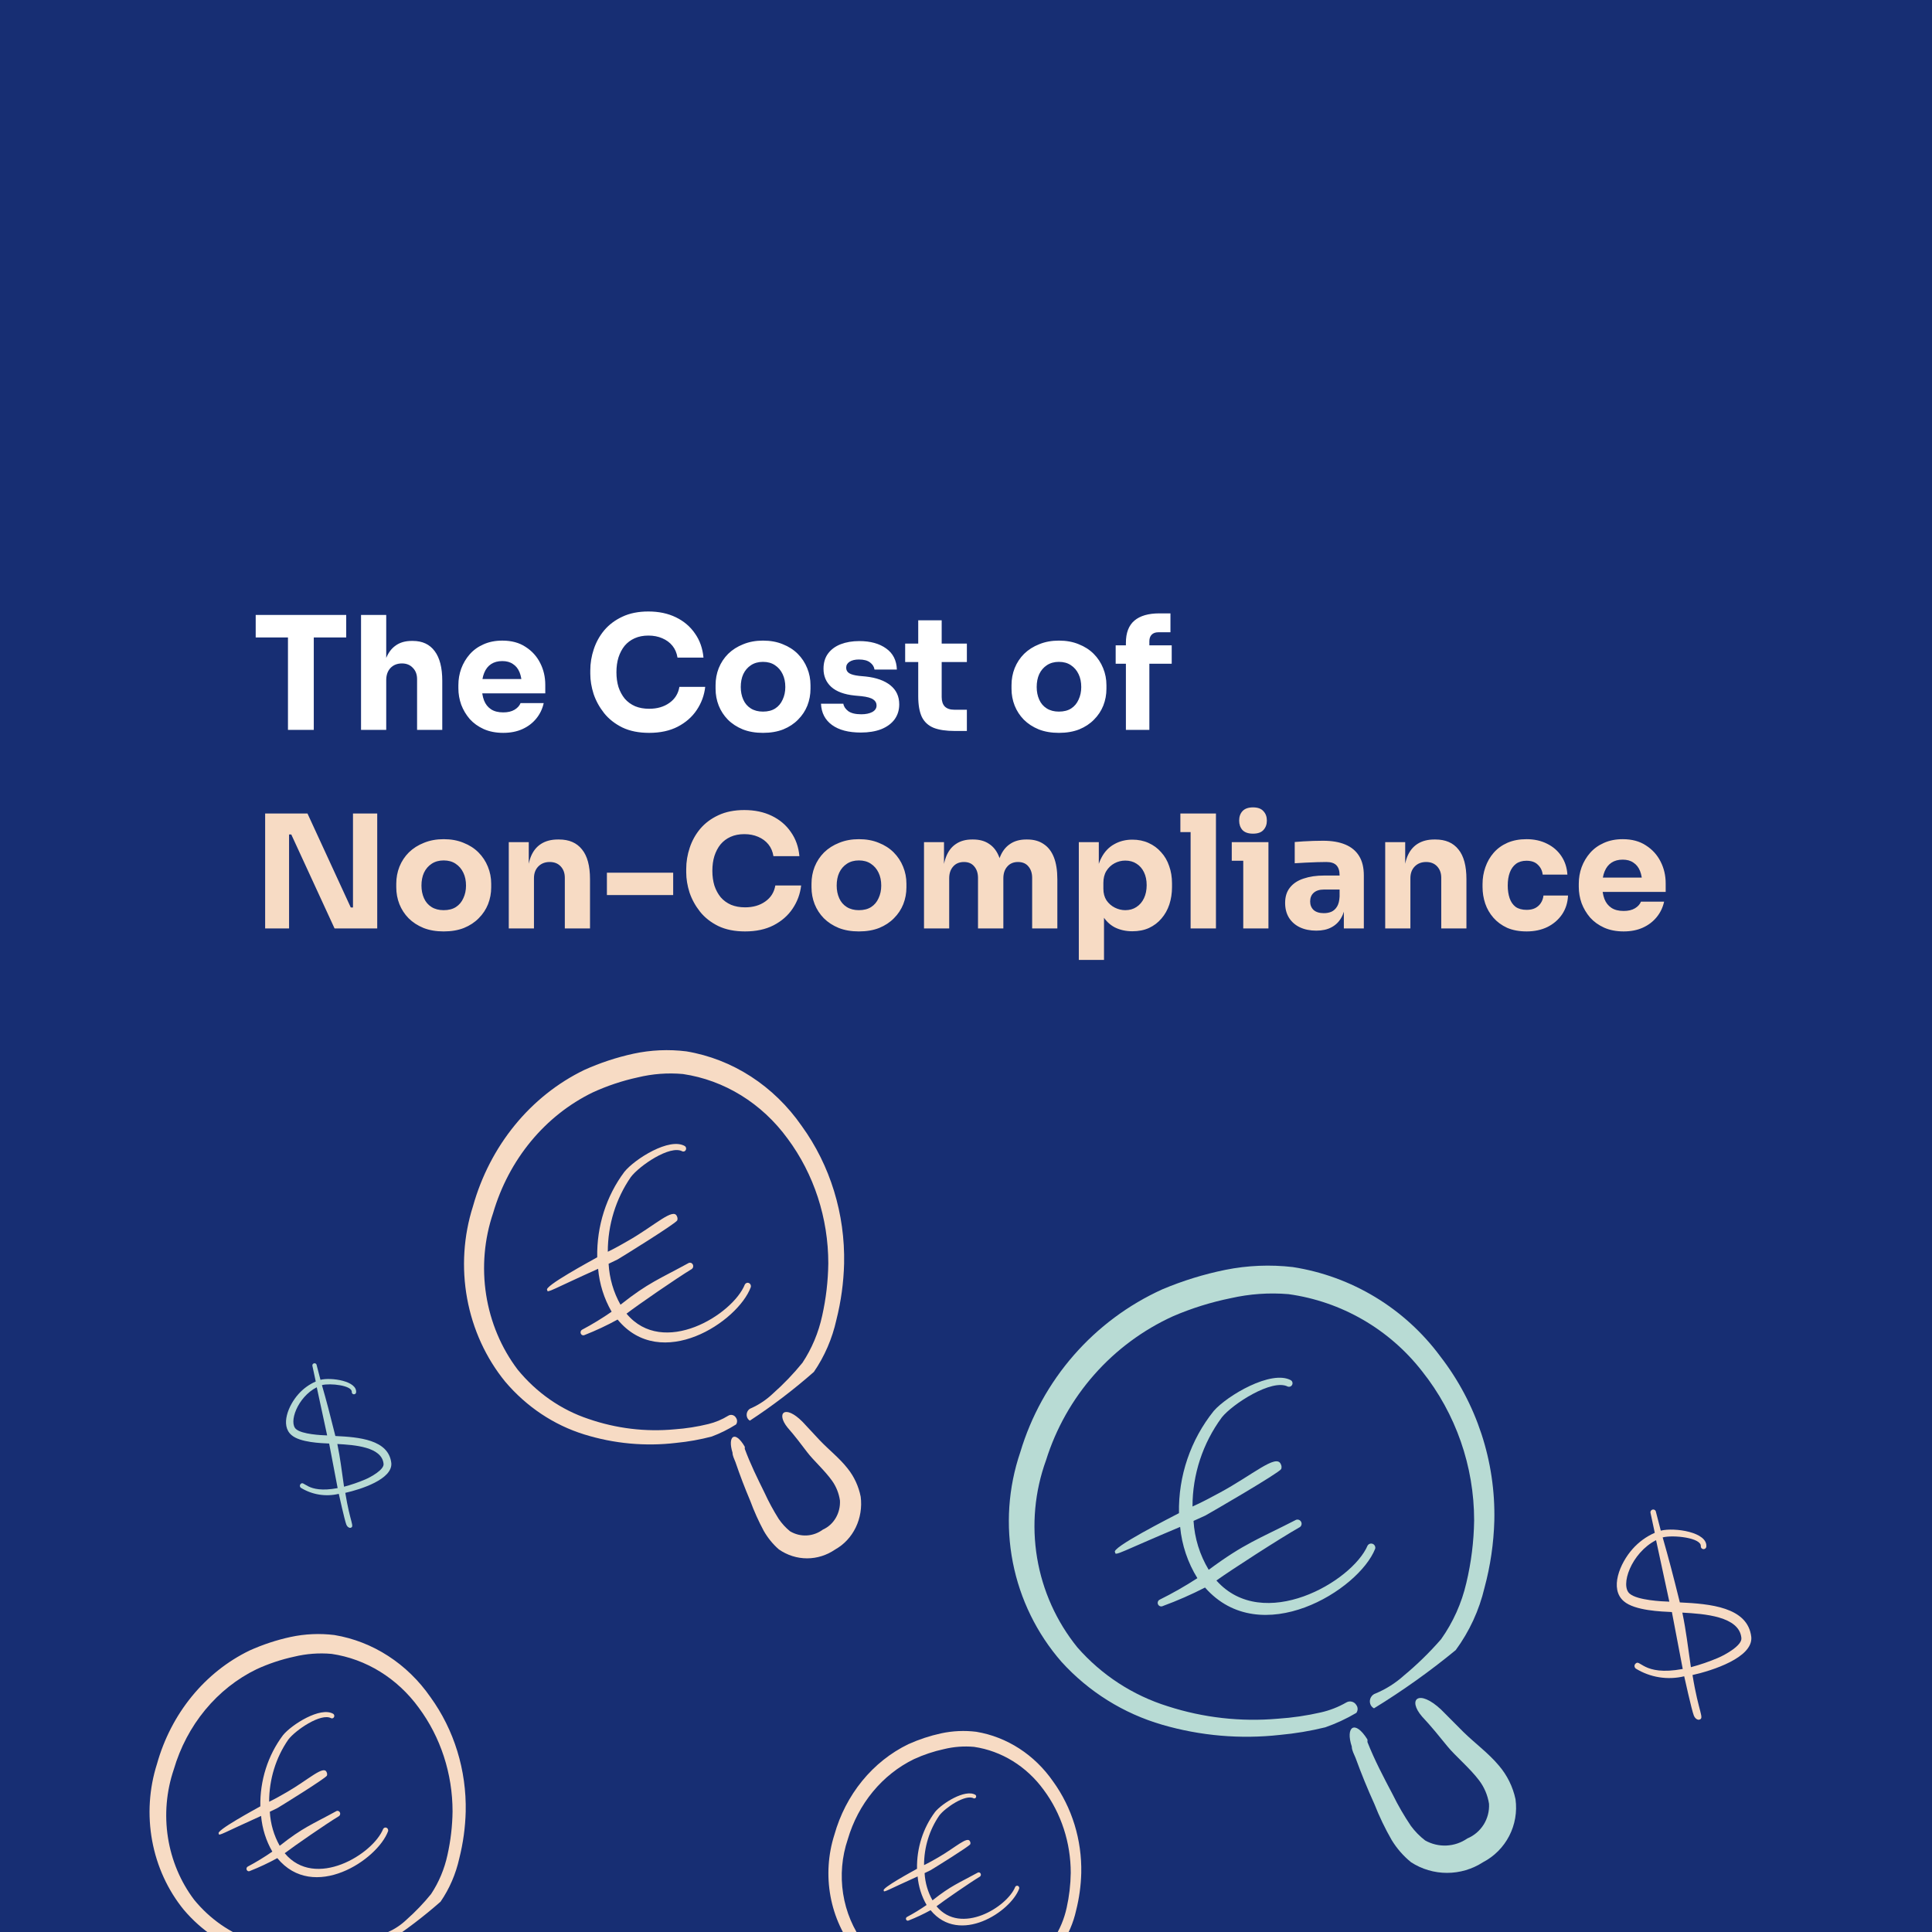
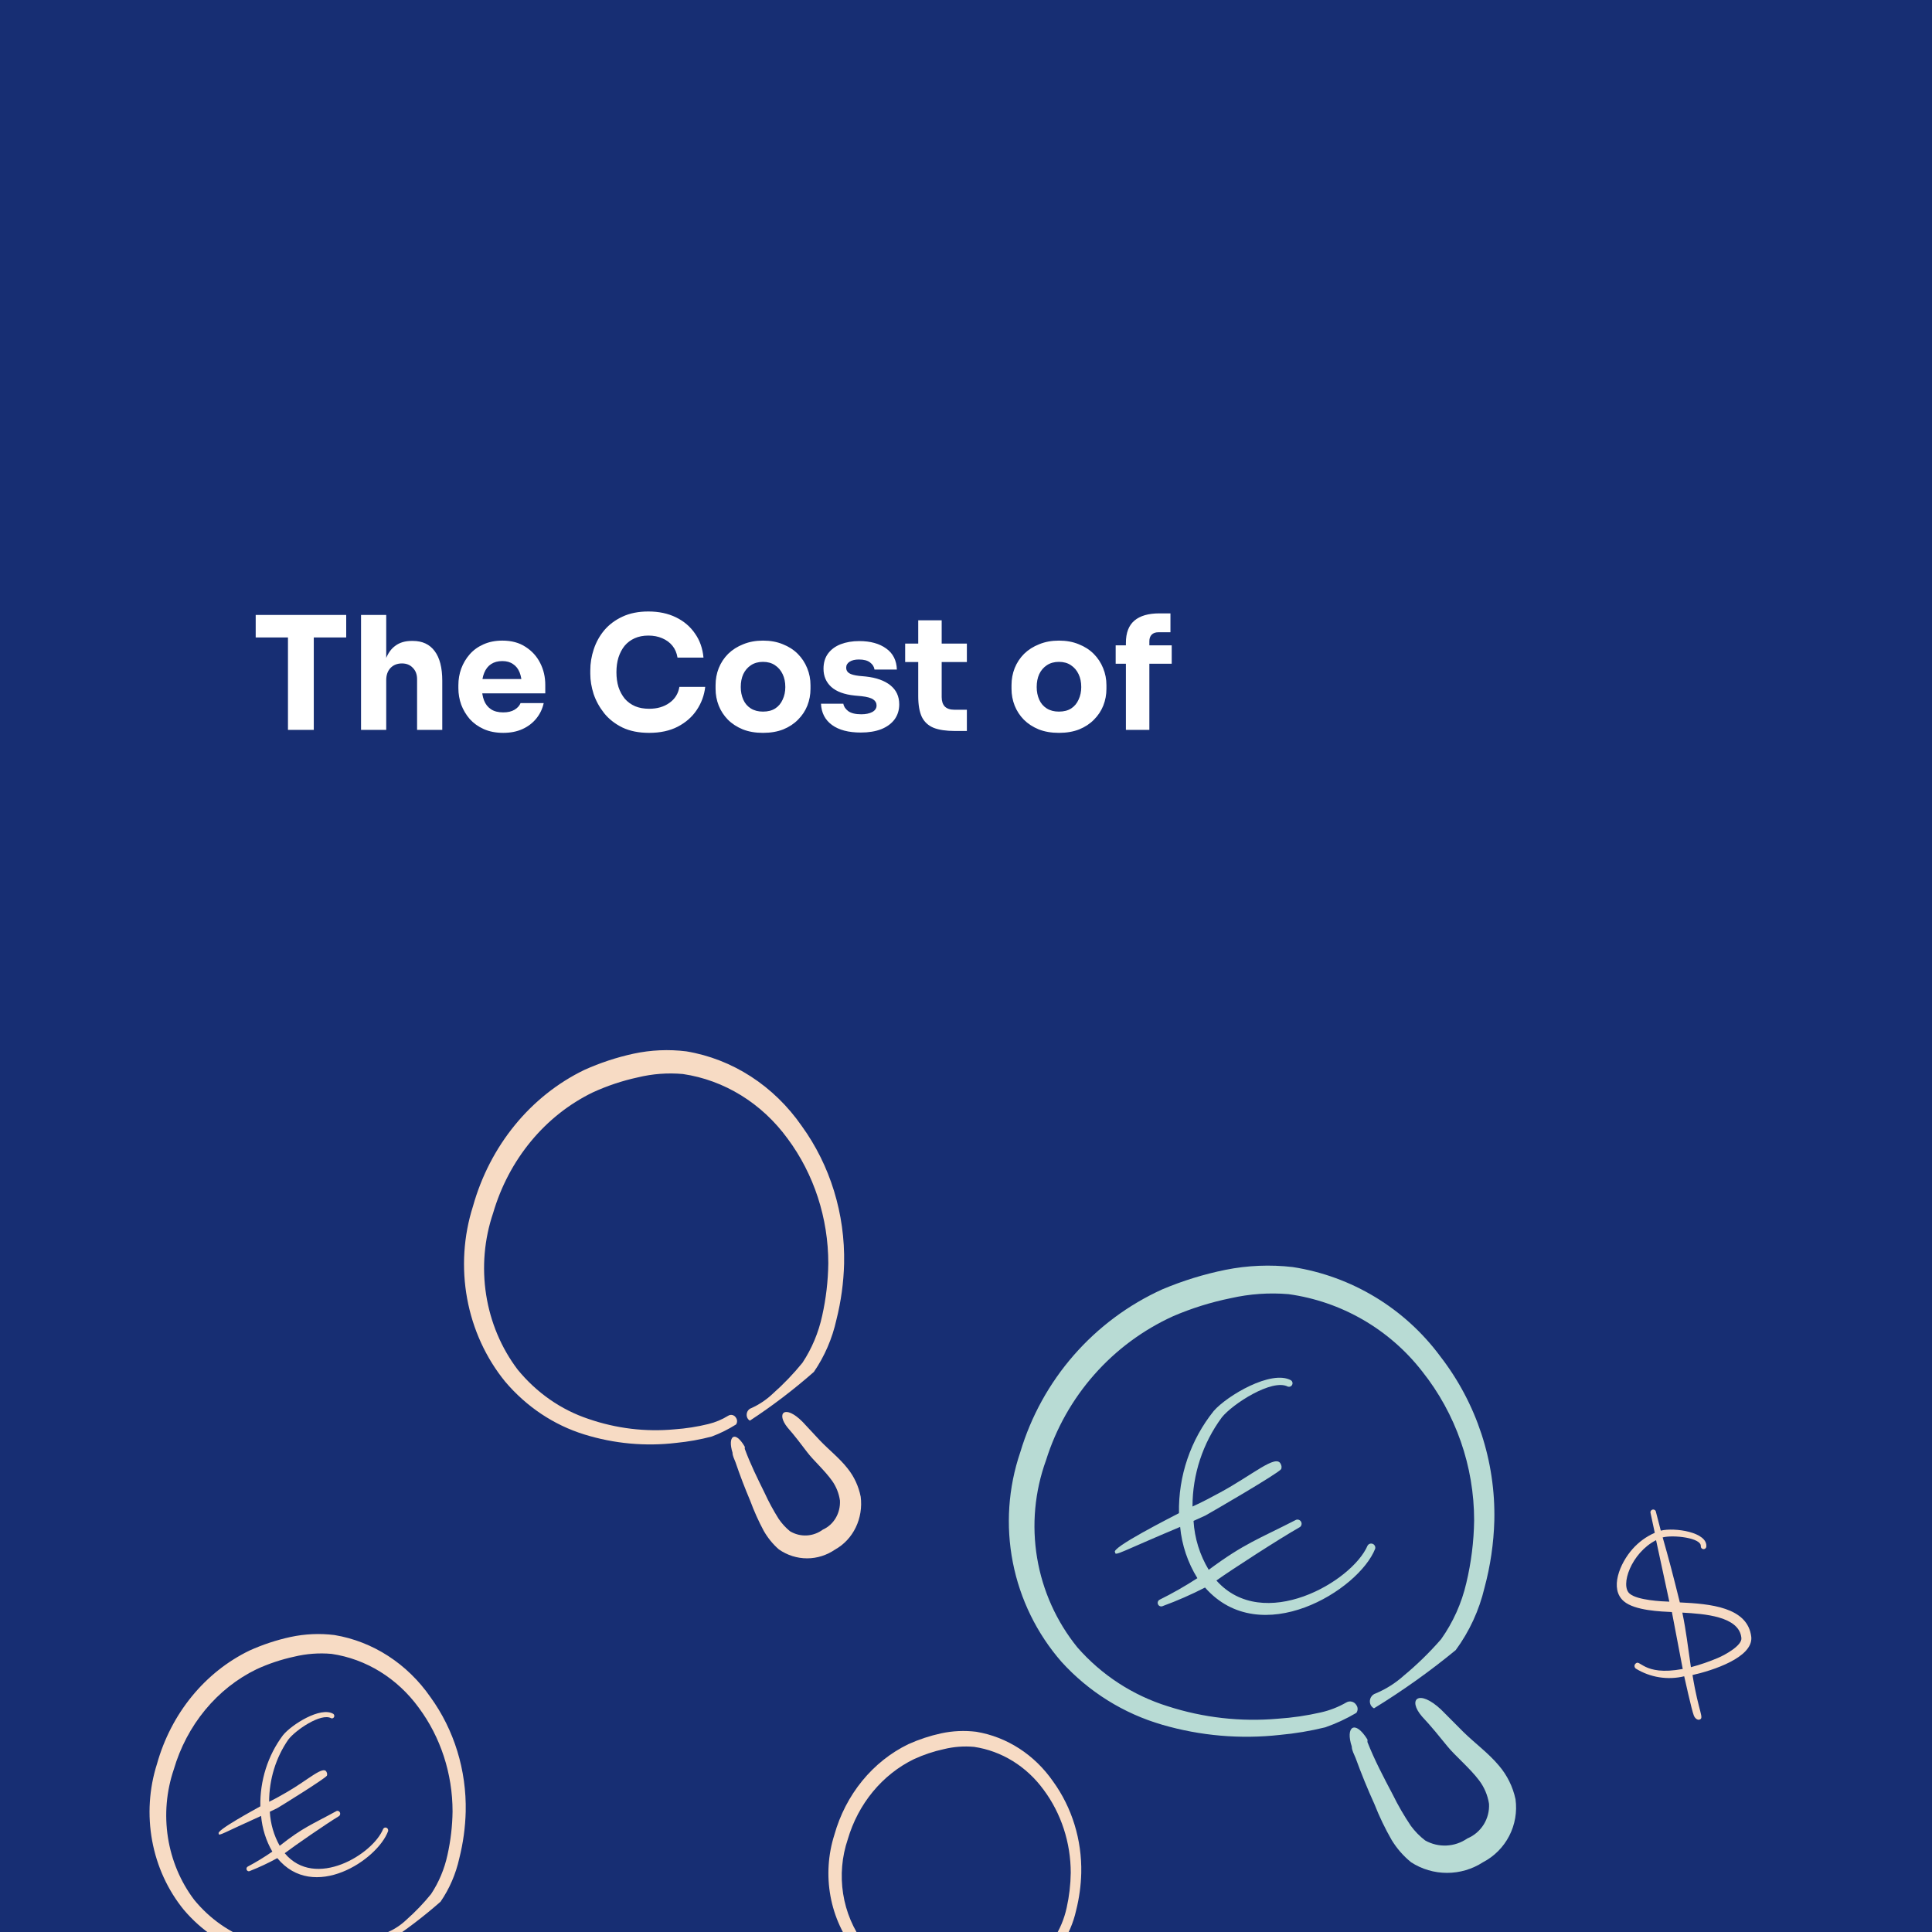
<svg xmlns="http://www.w3.org/2000/svg" width="1080" height="1080" viewBox="0 0 1080 1080" fill="none">
  <rect x="0" y="0" width="1080" height="1080" fill="#808080" stroke="none" />
  <g clip-path="url(#clip0_2424_11084)">
    <rect width="1080" height="1080" fill="#172E73" />
    <path d="M160.976 408V354.584H175.408V408H160.976ZM142.936 356.344V343.76H193.536V356.344H142.936ZM201.822 408V343.76H215.902V380.808H213.79C213.79 375.939 214.406 371.832 215.638 368.488C216.87 365.144 218.689 362.621 221.094 360.92C223.5 359.16 226.521 358.28 230.158 358.28H230.774C236.113 358.28 240.19 360.187 243.006 364C245.822 367.755 247.23 373.269 247.23 380.544V408H233.15V379.664C233.15 377.024 232.358 374.912 230.774 373.328C229.249 371.685 227.225 370.864 224.702 370.864C222.062 370.864 219.921 371.715 218.278 373.416C216.694 375.117 215.902 377.376 215.902 380.192V408H201.822ZM281.317 409.672C277.21 409.672 273.573 408.968 270.405 407.56C267.295 406.152 264.685 404.275 262.573 401.928C260.519 399.523 258.935 396.853 257.821 393.92C256.765 390.928 256.237 387.877 256.237 384.768V383.008C256.237 379.781 256.765 376.701 257.821 373.768C258.935 370.776 260.519 368.107 262.573 365.76C264.626 363.413 267.178 361.565 270.229 360.216C273.338 358.808 276.858 358.104 280.789 358.104C285.951 358.104 290.293 359.277 293.813 361.624C297.391 363.912 300.119 366.933 301.997 370.688C303.874 374.384 304.813 378.432 304.813 382.832V387.584H262.133V379.576H296.277L291.701 383.272C291.701 380.397 291.29 377.933 290.469 375.88C289.647 373.827 288.415 372.272 286.773 371.216C285.189 370.101 283.194 369.544 280.789 369.544C278.325 369.544 276.242 370.101 274.541 371.216C272.839 372.331 271.549 373.973 270.669 376.144C269.789 378.256 269.349 380.867 269.349 383.976C269.349 386.851 269.759 389.373 270.581 391.544C271.402 393.656 272.693 395.299 274.453 396.472C276.213 397.645 278.501 398.232 281.317 398.232C283.898 398.232 286.01 397.733 287.653 396.736C289.295 395.739 290.41 394.507 290.997 393.04H303.933C303.229 396.267 301.85 399.141 299.797 401.664C297.743 404.187 295.162 406.152 292.053 407.56C288.943 408.968 285.365 409.672 281.317 409.672ZM362.891 409.672C357.083 409.672 352.097 408.675 347.931 406.68C343.766 404.627 340.363 401.957 337.723 398.672C335.083 395.328 333.118 391.749 331.827 387.936C330.595 384.064 329.979 380.309 329.979 376.672V374.736C329.979 370.747 330.625 366.816 331.915 362.944C333.206 359.013 335.171 355.464 337.811 352.296C340.51 349.128 343.883 346.605 347.931 344.728C352.038 342.792 356.878 341.824 362.451 341.824C368.259 341.824 373.393 342.909 377.851 345.08C382.31 347.251 385.859 350.272 388.499 354.144C391.198 357.957 392.782 362.445 393.251 367.608H378.731C378.321 365.027 377.382 362.827 375.915 361.008C374.449 359.189 372.542 357.781 370.195 356.784C367.907 355.787 365.326 355.288 362.451 355.288C359.577 355.288 357.025 355.787 354.795 356.784C352.566 357.781 350.689 359.189 349.163 361.008C347.697 362.827 346.553 364.997 345.731 367.52C344.969 369.984 344.587 372.741 344.587 375.792C344.587 378.784 344.969 381.541 345.731 384.064C346.553 386.528 347.726 388.699 349.251 390.576C350.835 392.395 352.771 393.803 355.059 394.8C357.347 395.739 359.958 396.208 362.891 396.208C367.35 396.208 371.105 395.123 374.155 392.952C377.265 390.781 379.142 387.789 379.787 383.976H394.219C393.691 388.669 392.107 392.981 389.467 396.912C386.886 400.784 383.337 403.893 378.819 406.24C374.361 408.528 369.051 409.672 362.891 409.672ZM426.498 409.672C422.274 409.672 418.519 409.027 415.234 407.736C411.949 406.387 409.162 404.568 406.874 402.28C404.645 399.992 402.943 397.381 401.77 394.448C400.597 391.456 400.01 388.317 400.01 385.032V383.008C400.01 379.664 400.597 376.496 401.77 373.504C403.002 370.453 404.762 367.784 407.05 365.496C409.397 363.208 412.213 361.419 415.498 360.128C418.783 358.779 422.45 358.104 426.498 358.104C430.663 358.104 434.359 358.779 437.586 360.128C440.871 361.419 443.658 363.208 445.946 365.496C448.234 367.784 449.994 370.453 451.226 373.504C452.458 376.496 453.074 379.664 453.074 383.008V385.032C453.074 388.317 452.487 391.456 451.314 394.448C450.141 397.381 448.41 399.992 446.122 402.28C443.893 404.568 441.135 406.387 437.85 407.736C434.565 409.027 430.781 409.672 426.498 409.672ZM426.498 397.792C429.255 397.792 431.543 397.205 433.362 396.032C435.181 394.859 436.559 393.216 437.498 391.104C438.495 388.992 438.994 386.645 438.994 384.064C438.994 381.307 438.495 378.901 437.498 376.848C436.501 374.736 435.063 373.064 433.186 371.832C431.367 370.6 429.138 369.984 426.498 369.984C423.917 369.984 421.687 370.6 419.81 371.832C417.933 373.064 416.495 374.736 415.498 376.848C414.559 378.901 414.09 381.307 414.09 384.064C414.09 386.645 414.559 388.992 415.498 391.104C416.437 393.216 417.845 394.859 419.722 396.032C421.599 397.205 423.858 397.792 426.498 397.792ZM481.205 409.496C474.341 409.496 468.973 408.088 465.101 405.272C461.229 402.456 459.175 398.496 458.941 393.392H471.437C471.671 394.917 472.581 396.296 474.165 397.528C475.807 398.701 478.242 399.288 481.469 399.288C483.933 399.288 485.957 398.877 487.541 398.056C489.183 397.176 490.005 395.944 490.005 394.36C490.005 392.952 489.389 391.837 488.157 391.016C486.925 390.136 484.725 389.52 481.557 389.168L477.773 388.816C471.965 388.229 467.594 386.616 464.661 383.976C461.786 381.336 460.349 377.963 460.349 373.856C460.349 370.453 461.199 367.608 462.901 365.32C464.602 363.032 466.949 361.301 469.941 360.128C472.991 358.955 476.453 358.368 480.325 358.368C486.543 358.368 491.559 359.747 495.373 362.504C499.186 365.203 501.181 369.133 501.357 374.296H488.861C488.626 372.712 487.805 371.392 486.397 370.336C484.989 369.221 482.906 368.664 480.149 368.664C477.978 368.664 476.247 369.075 474.957 369.896C473.666 370.717 473.021 371.832 473.021 373.24C473.021 374.589 473.578 375.616 474.693 376.32C475.807 377.024 477.626 377.523 480.149 377.816L483.933 378.168C489.858 378.813 494.463 380.456 497.749 383.096C501.034 385.736 502.677 389.285 502.677 393.744C502.677 396.971 501.797 399.787 500.037 402.192C498.277 404.539 495.783 406.357 492.557 407.648C489.33 408.88 485.546 409.496 481.205 409.496ZM533.711 408.616C528.842 408.616 524.911 408.029 521.919 406.856C518.927 405.624 516.727 403.6 515.319 400.784C513.97 397.909 513.295 394.037 513.295 389.168V346.752H526.407V389.696C526.407 391.984 526.994 393.744 528.167 394.976C529.399 396.149 531.13 396.736 533.359 396.736H540.487V408.616H533.711ZM505.991 370.072V359.776H540.487V370.072H505.991ZM591.928 409.672C587.704 409.672 583.949 409.027 580.664 407.736C577.378 406.387 574.592 404.568 572.304 402.28C570.074 399.992 568.373 397.381 567.2 394.448C566.026 391.456 565.44 388.317 565.44 385.032V383.008C565.44 379.664 566.026 376.496 567.2 373.504C568.432 370.453 570.192 367.784 572.48 365.496C574.826 363.208 577.642 361.419 580.928 360.128C584.213 358.779 587.88 358.104 591.928 358.104C596.093 358.104 599.789 358.779 603.016 360.128C606.301 361.419 609.088 363.208 611.376 365.496C613.664 367.784 615.424 370.453 616.656 373.504C617.888 376.496 618.504 379.664 618.504 383.008V385.032C618.504 388.317 617.917 391.456 616.744 394.448C615.57 397.381 613.84 399.992 611.552 402.28C609.322 404.568 606.565 406.387 603.28 407.736C599.994 409.027 596.21 409.672 591.928 409.672ZM591.928 397.792C594.685 397.792 596.973 397.205 598.792 396.032C600.61 394.859 601.989 393.216 602.928 391.104C603.925 388.992 604.424 386.645 604.424 384.064C604.424 381.307 603.925 378.901 602.928 376.848C601.93 374.736 600.493 373.064 598.616 371.832C596.797 370.6 594.568 369.984 591.928 369.984C589.346 369.984 587.117 370.6 585.24 371.832C583.362 373.064 581.925 374.736 580.928 376.848C579.989 378.901 579.52 381.307 579.52 384.064C579.52 386.645 579.989 388.992 580.928 391.104C581.866 393.216 583.274 394.859 585.152 396.032C587.029 397.205 589.288 397.792 591.928 397.792ZM629.386 408V359.336C629.386 353.763 630.97 349.627 634.138 346.928C637.306 344.229 641.97 342.88 648.13 342.88H654.29V353.44H647.514C645.93 353.44 644.698 353.88 643.818 354.76C642.938 355.64 642.498 356.872 642.498 358.456V408H629.386ZM623.666 371.04V360.744H654.994V371.04H623.666Z" fill="white" />
-     <path d="M148.216 519V454.76H171.888L196.088 507.296H199.08L197.32 508.88V454.76H210.872V519H187.024L162.824 466.464H159.832L161.592 464.88V519H148.216ZM248.006 520.672C243.782 520.672 240.027 520.027 236.742 518.736C233.457 517.387 230.67 515.568 228.382 513.28C226.153 510.992 224.451 508.381 223.278 505.448C222.105 502.456 221.518 499.317 221.518 496.032V494.008C221.518 490.664 222.105 487.496 223.278 484.504C224.51 481.453 226.27 478.784 228.558 476.496C230.905 474.208 233.721 472.419 237.006 471.128C240.291 469.779 243.958 469.104 248.006 469.104C252.171 469.104 255.867 469.779 259.094 471.128C262.379 472.419 265.166 474.208 267.454 476.496C269.742 478.784 271.502 481.453 272.734 484.504C273.966 487.496 274.582 490.664 274.582 494.008V496.032C274.582 499.317 273.995 502.456 272.822 505.448C271.649 508.381 269.918 510.992 267.63 513.28C265.401 515.568 262.643 517.387 259.358 518.736C256.073 520.027 252.289 520.672 248.006 520.672ZM248.006 508.792C250.763 508.792 253.051 508.205 254.87 507.032C256.689 505.859 258.067 504.216 259.006 502.104C260.003 499.992 260.502 497.645 260.502 495.064C260.502 492.307 260.003 489.901 259.006 487.848C258.009 485.736 256.571 484.064 254.694 482.832C252.875 481.6 250.646 480.984 248.006 480.984C245.425 480.984 243.195 481.6 241.318 482.832C239.441 484.064 238.003 485.736 237.006 487.848C236.067 489.901 235.598 492.307 235.598 495.064C235.598 497.645 236.067 499.992 237.006 502.104C237.945 504.216 239.353 505.859 241.23 507.032C243.107 508.205 245.366 508.792 248.006 508.792ZM284.408 519V470.776H295.584V491.456H294.792C294.792 486.528 295.408 482.421 296.64 479.136C297.931 475.851 299.867 473.387 302.448 471.744C305.03 470.101 308.168 469.28 311.864 469.28H312.48C318.112 469.28 322.395 471.128 325.328 474.824C328.32 478.461 329.816 484.005 329.816 491.456V519H315.736V490.664C315.736 488.083 314.974 485.971 313.448 484.328C311.923 482.685 309.87 481.864 307.288 481.864C304.648 481.864 302.507 482.715 300.864 484.416C299.28 486.059 298.488 488.229 298.488 490.928V519H284.408ZM339.263 500.344V487.848H376.311V500.344H339.263ZM416.516 520.672C410.708 520.672 405.722 519.675 401.556 517.68C397.391 515.627 393.988 512.957 391.348 509.672C388.708 506.328 386.743 502.749 385.452 498.936C384.22 495.064 383.604 491.309 383.604 487.672V485.736C383.604 481.747 384.25 477.816 385.54 473.944C386.831 470.013 388.796 466.464 391.436 463.296C394.135 460.128 397.508 457.605 401.556 455.728C405.663 453.792 410.503 452.824 416.076 452.824C421.884 452.824 427.018 453.909 431.476 456.08C435.935 458.251 439.484 461.272 442.124 465.144C444.823 468.957 446.407 473.445 446.876 478.608H432.356C431.946 476.027 431.007 473.827 429.54 472.008C428.074 470.189 426.167 468.781 423.82 467.784C421.532 466.787 418.951 466.288 416.076 466.288C413.202 466.288 410.65 466.787 408.42 467.784C406.191 468.781 404.314 470.189 402.788 472.008C401.322 473.827 400.178 475.997 399.356 478.52C398.594 480.984 398.212 483.741 398.212 486.792C398.212 489.784 398.594 492.541 399.356 495.064C400.178 497.528 401.351 499.699 402.876 501.576C404.46 503.395 406.396 504.803 408.684 505.8C410.972 506.739 413.583 507.208 416.516 507.208C420.975 507.208 424.73 506.123 427.78 503.952C430.89 501.781 432.767 498.789 433.412 494.976H447.844C447.316 499.669 445.732 503.981 443.092 507.912C440.511 511.784 436.962 514.893 432.444 517.24C427.986 519.528 422.676 520.672 416.516 520.672ZM480.123 520.672C475.899 520.672 472.144 520.027 468.859 518.736C465.574 517.387 462.787 515.568 460.499 513.28C458.27 510.992 456.568 508.381 455.395 505.448C454.222 502.456 453.635 499.317 453.635 496.032V494.008C453.635 490.664 454.222 487.496 455.395 484.504C456.627 481.453 458.387 478.784 460.675 476.496C463.022 474.208 465.838 472.419 469.123 471.128C472.408 469.779 476.075 469.104 480.123 469.104C484.288 469.104 487.984 469.779 491.211 471.128C494.496 472.419 497.283 474.208 499.571 476.496C501.859 478.784 503.619 481.453 504.851 484.504C506.083 487.496 506.699 490.664 506.699 494.008V496.032C506.699 499.317 506.112 502.456 504.939 505.448C503.766 508.381 502.035 510.992 499.747 513.28C497.518 515.568 494.76 517.387 491.475 518.736C488.19 520.027 484.406 520.672 480.123 520.672ZM480.123 508.792C482.88 508.792 485.168 508.205 486.987 507.032C488.806 505.859 490.184 504.216 491.123 502.104C492.12 499.992 492.619 497.645 492.619 495.064C492.619 492.307 492.12 489.901 491.123 487.848C490.126 485.736 488.688 484.064 486.811 482.832C484.992 481.6 482.763 480.984 480.123 480.984C477.542 480.984 475.312 481.6 473.435 482.832C471.558 484.064 470.12 485.736 469.123 487.848C468.184 489.901 467.715 492.307 467.715 495.064C467.715 497.645 468.184 499.992 469.123 502.104C470.062 504.216 471.47 505.859 473.347 507.032C475.224 508.205 477.483 508.792 480.123 508.792ZM516.526 519V470.776H527.702V491.544H526.91C526.91 486.616 527.526 482.509 528.758 479.224C529.99 475.939 531.838 473.475 534.302 471.832C536.766 470.131 539.787 469.28 543.366 469.28H543.982C547.619 469.28 550.64 470.131 553.046 471.832C555.51 473.475 557.358 475.939 558.59 479.224C559.88 482.509 560.526 486.616 560.526 491.544H557.094C557.094 486.616 557.71 482.509 558.942 479.224C560.232 475.939 562.11 473.475 564.574 471.832C567.038 470.131 570.059 469.28 573.638 469.28H574.254C577.891 469.28 580.942 470.131 583.406 471.832C585.928 473.475 587.835 475.939 589.126 479.224C590.416 482.509 591.062 486.616 591.062 491.544V519H576.982V490.752C576.982 488.112 576.278 485.971 574.87 484.328C573.52 482.685 571.584 481.864 569.062 481.864C566.539 481.864 564.544 482.715 563.078 484.416C561.611 486.059 560.878 488.259 560.878 491.016V519H546.71V490.752C546.71 488.112 546.006 485.971 544.598 484.328C543.248 482.685 541.342 481.864 538.878 481.864C536.296 481.864 534.272 482.715 532.806 484.416C531.339 486.059 530.606 488.259 530.606 491.016V519H516.526ZM603.065 536.6V470.776H614.241V491.632L612.745 491.544C612.979 486.733 613.977 482.685 615.737 479.4C617.497 476.056 619.873 473.563 622.865 471.92C625.857 470.219 629.23 469.368 632.985 469.368C636.329 469.368 639.35 469.984 642.049 471.216C644.806 472.448 647.153 474.179 649.089 476.408C651.083 478.579 652.579 481.16 653.577 484.152C654.633 487.085 655.161 490.312 655.161 493.832V495.856C655.161 499.317 654.662 502.573 653.665 505.624C652.667 508.616 651.201 511.227 649.265 513.456C647.387 515.685 645.07 517.445 642.313 518.736C639.614 519.968 636.505 520.584 632.985 520.584C629.347 520.584 626.062 519.851 623.129 518.384C620.254 516.859 617.937 514.571 616.177 511.52C614.417 508.411 613.449 504.48 613.273 499.728L617.145 505.008V536.6H603.065ZM629.025 508.792C631.43 508.792 633.513 508.205 635.273 507.032C637.091 505.859 638.499 504.216 639.497 502.104C640.494 499.992 640.993 497.557 640.993 494.8C640.993 492.043 640.494 489.637 639.497 487.584C638.499 485.531 637.121 483.947 635.361 482.832C633.601 481.659 631.489 481.072 629.025 481.072C626.913 481.072 624.918 481.571 623.041 482.568C621.163 483.565 619.638 485.003 618.465 486.88C617.35 488.699 616.793 490.928 616.793 493.568V496.824C616.793 499.347 617.379 501.517 618.553 503.336C619.785 505.096 621.339 506.445 623.217 507.384C625.094 508.323 627.03 508.792 629.025 508.792ZM665.556 519V454.76H679.724V519H665.556ZM659.836 465.144V454.76H679.724V465.144H659.836ZM694.985 519V470.776H709.065V519H694.985ZM688.561 481.16V470.776H709.065V481.16H688.561ZM700.441 466.024C697.801 466.024 695.836 465.349 694.545 464C693.313 462.592 692.697 460.832 692.697 458.72C692.697 456.549 693.313 454.789 694.545 453.44C695.836 452.032 697.801 451.328 700.441 451.328C703.081 451.328 705.017 452.032 706.249 453.44C707.54 454.789 708.185 456.549 708.185 458.72C708.185 460.832 707.54 462.592 706.249 464C705.017 465.349 703.081 466.024 700.441 466.024ZM751.216 519V504.744H748.84V489.256C748.84 486.792 748.253 484.944 747.08 483.712C745.907 482.48 744.029 481.864 741.448 481.864C740.157 481.864 738.456 481.893 736.344 481.952C734.232 482.011 732.061 482.099 729.832 482.216C727.603 482.333 725.579 482.451 723.76 482.568V470.688C725.109 470.571 726.693 470.453 728.512 470.336C730.331 470.219 732.208 470.131 734.144 470.072C736.08 470.013 737.899 469.984 739.6 469.984C744.528 469.984 748.664 470.688 752.008 472.096C755.411 473.504 757.992 475.645 759.752 478.52C761.512 481.336 762.392 484.973 762.392 489.432V519H751.216ZM735.816 520.232C732.355 520.232 729.304 519.616 726.664 518.384C724.083 517.152 722.059 515.392 720.592 513.104C719.125 510.757 718.392 507.971 718.392 504.744C718.392 501.224 719.301 498.349 721.12 496.12C722.939 493.832 725.491 492.16 728.776 491.104C732.061 489.989 735.845 489.432 740.128 489.432H750.424V497.264H740.04C737.576 497.264 735.669 497.88 734.32 499.112C733.029 500.285 732.384 501.899 732.384 503.952C732.384 505.888 733.029 507.472 734.32 508.704C735.669 509.877 737.576 510.464 740.04 510.464C741.624 510.464 743.032 510.2 744.264 509.672C745.555 509.085 746.611 508.117 747.432 506.768C748.253 505.419 748.723 503.541 748.84 501.136L752.184 504.656C751.891 508 751.069 510.816 749.72 513.104C748.429 515.392 746.611 517.152 744.264 518.384C741.976 519.616 739.16 520.232 735.816 520.232ZM774.338 519V470.776H785.514V491.456H784.722C784.722 486.528 785.338 482.421 786.57 479.136C787.861 475.851 789.797 473.387 792.378 471.744C794.959 470.101 798.098 469.28 801.794 469.28H802.41C808.042 469.28 812.325 471.128 815.258 474.824C818.25 478.461 819.746 484.005 819.746 491.456V519H805.666V490.664C805.666 488.083 804.903 485.971 803.378 484.328C801.853 482.685 799.799 481.864 797.218 481.864C794.578 481.864 792.437 482.715 790.794 484.416C789.21 486.059 788.418 488.229 788.418 490.928V519H774.338ZM853.392 520.672C849.227 520.672 845.59 519.997 842.48 518.648C839.43 517.24 836.878 515.363 834.824 513.016C832.771 510.669 831.246 508.029 830.248 505.096C829.251 502.104 828.752 499.024 828.752 495.856V494.184C828.752 490.899 829.28 487.76 830.336 484.768C831.392 481.717 832.947 479.019 835 476.672C837.054 474.325 839.606 472.477 842.656 471.128C845.766 469.779 849.315 469.104 853.304 469.104C857.646 469.104 861.488 469.955 864.832 471.656C868.176 473.299 870.846 475.616 872.84 478.608C874.835 481.6 875.95 485.032 876.184 488.904H862.368C862.134 486.733 861.254 484.915 859.728 483.448C858.262 481.923 856.12 481.16 853.304 481.16C850.958 481.16 848.992 481.747 847.408 482.92C845.883 484.093 844.739 485.707 843.976 487.76C843.214 489.813 842.832 492.248 842.832 495.064C842.832 497.645 843.184 499.992 843.888 502.104C844.592 504.157 845.707 505.771 847.232 506.944C848.816 508.059 850.87 508.616 853.392 508.616C855.27 508.616 856.854 508.293 858.144 507.648C859.494 506.944 860.55 506.005 861.312 504.832C862.134 503.6 862.632 502.192 862.808 500.608H876.536C876.36 504.597 875.246 508.117 873.192 511.168C871.139 514.16 868.411 516.507 865.008 518.208C861.606 519.851 857.734 520.672 853.392 520.672ZM907.629 520.672C903.523 520.672 899.885 519.968 896.717 518.56C893.608 517.152 890.997 515.275 888.885 512.928C886.832 510.523 885.248 507.853 884.133 504.92C883.077 501.928 882.549 498.877 882.549 495.768V494.008C882.549 490.781 883.077 487.701 884.133 484.768C885.248 481.776 886.832 479.107 888.885 476.76C890.939 474.413 893.491 472.565 896.541 471.216C899.651 469.808 903.171 469.104 907.101 469.104C912.264 469.104 916.605 470.277 920.125 472.624C923.704 474.912 926.432 477.933 928.309 481.688C930.187 485.384 931.125 489.432 931.125 493.832V498.584H888.445V490.576H922.589L918.013 494.272C918.013 491.397 917.603 488.933 916.781 486.88C915.96 484.827 914.728 483.272 913.085 482.216C911.501 481.101 909.507 480.544 907.101 480.544C904.637 480.544 902.555 481.101 900.853 482.216C899.152 483.331 897.861 484.973 896.981 487.144C896.101 489.256 895.661 491.867 895.661 494.976C895.661 497.851 896.072 500.373 896.893 502.544C897.715 504.656 899.005 506.299 900.765 507.472C902.525 508.645 904.813 509.232 907.629 509.232C910.211 509.232 912.323 508.733 913.965 507.736C915.608 506.739 916.723 505.507 917.309 504.04H930.245C929.541 507.267 928.163 510.141 926.109 512.664C924.056 515.187 921.475 517.152 918.365 518.56C915.256 519.968 911.677 520.672 907.629 520.672Z" fill="#F7DBC4" />
    <g clip-path="url(#clip1_2424_11084)">
      <path fill-rule="evenodd" clip-rule="evenodd" d="M847.179 1005.77C845.697 998.814 842.497 992.342 837.872 986.949C832.09 980.015 824.475 974.495 817.988 968.127L805.578 955.673C793.028 943.927 786.541 949.871 795.002 959.636C800.079 965.013 804.732 970.816 809.104 976.194C813.476 981.571 821.655 988.364 826.872 995.299C829.743 999.12 831.632 1003.59 832.372 1008.32C832.598 1012.41 831.553 1016.48 829.381 1019.95C827.209 1023.42 824.017 1026.13 820.245 1027.71C816.817 1030.09 812.794 1031.46 808.631 1031.66C804.468 1031.86 800.332 1030.88 796.694 1028.84C793.638 1026.5 790.931 1023.74 788.656 1020.63C784.876 1015.02 781.483 1009.16 778.503 1003.08C773.426 993.459 768.349 983.836 764.401 973.788C764.457 973.318 764.457 972.843 764.401 972.373C757.35 961.051 751.991 965.296 755.657 976.335C755.657 978.458 756.927 980.581 757.773 982.704C760.969 991.478 764.495 1000.11 768.349 1008.6C771.056 1015.48 774.261 1022.15 777.939 1028.56C780.823 1033.3 784.496 1037.51 788.797 1041.01C794.788 1044.89 801.765 1046.95 808.892 1046.95C816.02 1046.95 822.997 1044.89 828.988 1041.01C835.277 1037.74 840.402 1032.6 843.66 1026.29C846.918 1019.98 848.147 1012.81 847.179 1005.77Z" fill="#B8DBD4" />
      <path fill-rule="evenodd" clip-rule="evenodd" d="M758.196 957.513C758.665 956.878 758.918 956.109 758.918 955.319C758.918 954.529 758.665 953.76 758.196 953.126C757.92 952.659 757.555 952.251 757.121 951.927C756.688 951.603 756.194 951.368 755.67 951.237C755.145 951.105 754.6 951.079 754.065 951.16C753.53 951.242 753.017 951.429 752.555 951.71C748.155 954.245 743.401 956.105 738.453 957.23C730.521 959.048 722.457 960.231 714.339 960.768C693.588 962.588 672.684 960.231 652.854 953.833C633.267 947.746 615.744 936.332 602.228 920.859C590.558 906.428 582.813 889.208 579.748 870.879C576.684 852.55 578.404 833.737 584.741 816.274C590.277 798.59 599.469 782.276 611.716 768.4C623.964 754.524 638.991 743.398 655.815 735.748C666.162 731.304 676.936 727.937 687.968 725.7C698.553 723.292 709.445 722.528 720.261 723.436C749.823 727.515 776.635 742.999 795.002 766.6C813.82 790.278 824.064 819.67 824.052 849.956C823.885 861.735 822.419 873.458 819.68 884.912C817.067 896.208 812.276 906.881 805.578 916.33C799.183 923.679 792.203 930.494 784.707 936.709C780.078 940.866 774.787 944.215 769.054 946.616C767.878 946.975 766.892 947.787 766.311 948.875C765.729 949.962 765.6 951.236 765.952 952.418C766.116 952.963 766.388 953.47 766.751 953.907C767.115 954.345 767.562 954.705 768.067 954.965C784.025 945.182 799.291 934.307 813.758 922.415C821.394 912.013 826.862 900.172 829.834 887.601C833.138 875.362 834.984 862.773 835.334 850.098C836.097 816.91 825.439 784.473 805.155 758.25C785.269 731.363 755.632 713.416 722.659 708.293C710.104 706.838 697.399 707.363 685.006 709.85C672.925 712.305 661.116 715.955 649.751 720.747C630.804 729.336 613.912 741.904 600.216 757.602C586.52 773.299 576.338 791.763 570.357 811.746C563.591 831.582 562.152 852.858 566.188 873.43C570.223 894.002 579.59 913.143 593.344 928.925C608.535 945.684 628.062 957.882 649.751 964.164C671.075 970.358 693.404 972.282 715.467 969.825C724.022 969.047 732.506 967.628 740.85 965.579C746.882 963.468 752.691 960.766 758.196 957.513Z" fill="#B8DBD4" />
      <g clip-path="url(#clip2_2424_11084)">
        <path fill-rule="evenodd" clip-rule="evenodd" d="M721.712 771.616C710.777 765.457 685.883 780.221 678.482 788.742C665.515 804.916 658.641 825.129 659.062 845.852C655.316 847.875 619.975 865.642 623.409 867.808C623.086 870.119 627.176 867.219 659.702 853.549C660.667 863.717 663.967 873.525 669.345 882.209C662.536 886.63 655.475 890.652 648.2 894.257C647.735 894.507 647.389 894.933 647.238 895.438C647.087 895.944 647.143 896.489 647.394 896.953C647.645 897.418 648.071 897.764 648.577 897.915C649.083 898.065 649.628 898.009 650.092 897.758C658.138 894.802 665.994 891.356 673.619 887.441C704.654 922.769 759.629 888.995 768.74 865.728C768.871 865.186 768.802 864.616 768.547 864.121C768.293 863.625 767.868 863.238 767.352 863.03C766.835 862.821 766.261 862.805 765.733 862.985C765.206 863.164 764.761 863.527 764.479 864.007C755.768 884.294 706.098 912.878 679.977 883.504C688.228 877.603 715.336 860.073 726.687 853.629C727.128 853.293 727.435 852.812 727.552 852.27C727.669 851.729 727.589 851.164 727.325 850.676C727.062 850.189 726.633 849.812 726.116 849.613C725.599 849.414 725.027 849.406 724.505 849.592C703.444 860.4 695.601 862.751 675.68 877.531C670.681 869.239 667.769 859.859 667.192 850.195L673.705 847.243C676.43 845.772 714.723 823.583 716.207 821.211C716.366 820.751 716.424 820.262 716.379 819.777C716.334 819.292 716.186 818.823 715.945 818.4C713.386 812.618 700.349 824.434 681.958 834.367C677.092 836.995 671.886 839.806 666.615 842.15C666.613 824.221 672.356 806.763 683 792.333C688.998 784.822 711.137 770.541 719.892 775.112C720.345 775.271 720.839 775.261 721.285 775.085C721.731 774.909 722.098 774.578 722.319 774.153C722.541 773.728 722.601 773.237 722.489 772.771C722.378 772.305 722.102 771.895 721.712 771.616Z" fill="#B8DBD4" />
      </g>
    </g>
    <g clip-path="url(#clip3_2424_11084)">
      <path fill-rule="evenodd" clip-rule="evenodd" d="M939.04 895.761C935.017 879.539 932.877 871.436 929.445 859.418C935.268 857.881 951.298 859.618 950.752 864.433C950.754 864.811 950.894 865.174 951.144 865.456C951.395 865.739 951.739 865.92 952.113 865.967C952.488 866.015 952.866 865.924 953.179 865.713C953.492 865.502 953.717 865.184 953.813 864.819C954.968 856.417 935.882 853.722 928.397 855.646C927.447 851.849 926.46 848.112 925.563 844.716C925.409 844.386 925.143 844.121 924.813 843.966C924.483 843.812 924.11 843.778 923.757 843.871C923.405 843.964 923.097 844.178 922.886 844.475C922.675 844.772 922.575 845.134 922.604 845.497L925.029 856.847C920.288 858.925 916.054 862.008 912.622 865.884C905.532 873.828 899.562 888.173 907.723 895.102C913.794 900.402 928.919 900.873 934.595 901.139C935.415 905.231 940.466 932.029 940.661 932.964C918.002 937.182 916.852 926.533 914.004 930.296C913.746 930.675 913.642 931.139 913.714 931.593C913.785 932.046 914.027 932.456 914.389 932.737C918.398 935.207 922.855 936.859 927.505 937.6C932.154 938.341 936.904 938.156 941.482 937.056C941.584 937.444 945.599 955.796 946.858 958.993C947.713 961.051 949.228 961.482 949.859 961.315C952.964 960.495 949.593 957.752 946.122 936.349C957.252 933.878 979.883 926.606 978.99 915.163C977.125 898.268 955.703 896.553 939.04 895.761ZM911.089 890.943C905.443 886.465 911.847 868.061 925.753 860.964L933.167 895.34C928.929 895.213 915.47 894.562 911.089 890.943ZM973.445 915.589C973.987 919.806 964.283 925.119 960.36 926.777C955.447 928.869 950.388 930.604 945.225 931.967C943.301 918.98 942.719 912.645 940.442 901.464C952.66 902.131 972.227 903.505 973.445 915.589Z" fill="#F7DBC4" />
    </g>
    <g clip-path="url(#clip4_2424_11084)">
      <path fill-rule="evenodd" clip-rule="evenodd" d="M564.252 1106.83C564.497 1106.47 564.629 1106.04 564.629 1105.6C564.629 1105.16 564.497 1104.74 564.252 1104.38C564.109 1104.12 563.918 1103.9 563.693 1103.72C563.467 1103.54 563.21 1103.4 562.937 1103.33C562.663 1103.26 562.379 1103.24 562.101 1103.29C561.822 1103.33 561.555 1103.44 561.314 1103.59C559.022 1105.01 556.547 1106.04 553.969 1106.67C549.838 1107.68 545.638 1108.34 541.41 1108.64C530.602 1109.65 519.714 1108.34 509.386 1104.78C499.185 1101.39 490.058 1095.03 483.018 1086.42C476.94 1078.38 472.906 1068.8 471.31 1058.59C469.714 1048.39 470.61 1037.91 473.91 1028.19C476.794 1018.35 481.581 1009.26 487.96 1001.54C494.339 993.814 502.166 987.62 510.929 983.361C516.317 980.886 521.929 979.012 527.675 977.767C533.188 976.425 538.861 976 544.495 976.506C559.891 978.777 573.856 987.398 583.422 1000.54C593.224 1013.72 598.559 1030.08 598.553 1046.94C598.466 1053.5 597.702 1060.03 596.276 1066.41C594.915 1072.69 592.42 1078.64 588.931 1083.9C585.6 1087.99 581.965 1091.78 578.061 1095.24C575.65 1097.56 572.894 1099.42 569.908 1100.76C569.295 1100.96 568.782 1101.41 568.479 1102.02C568.176 1102.62 568.109 1103.33 568.292 1103.99C568.378 1104.29 568.519 1104.57 568.708 1104.82C568.898 1105.06 569.131 1105.26 569.394 1105.41C577.705 1099.96 585.656 1093.91 593.191 1087.29C597.168 1081.49 600.016 1074.9 601.564 1067.9C603.285 1061.09 604.247 1054.08 604.429 1047.02C604.826 1028.55 599.275 1010.49 588.711 995.888C578.353 980.919 562.917 970.927 545.743 968.075C539.204 967.265 532.587 967.558 526.132 968.942C519.84 970.309 513.689 972.341 507.77 975.009C497.902 979.791 489.104 986.788 481.97 995.527C474.837 1004.27 469.534 1014.55 466.419 1025.67C462.894 1036.71 462.145 1048.56 464.247 1060.01C466.349 1071.47 471.227 1082.12 478.391 1090.91C486.303 1100.24 496.473 1107.03 507.77 1110.53C518.876 1113.98 530.506 1115.05 541.997 1113.68C546.453 1113.25 550.872 1112.46 555.218 1111.32C558.359 1110.14 561.385 1108.64 564.252 1106.83Z" fill="#F7DBC4" />
      <g clip-path="url(#clip5_2424_11084)">
-         <path fill-rule="evenodd" clip-rule="evenodd" d="M545.25 1003.33C539.555 999.9 526.589 1008.12 522.734 1012.86C515.98 1021.87 512.4 1033.12 512.619 1044.66C510.668 1045.79 492.261 1055.68 494.05 1056.88C493.882 1058.17 496.012 1056.56 512.953 1048.94C513.455 1054.61 515.174 1060.07 517.975 1064.9C514.428 1067.36 510.751 1069.6 506.962 1071.61C506.72 1071.75 506.54 1071.98 506.461 1072.27C506.382 1072.55 506.412 1072.85 506.542 1073.11C506.673 1073.37 506.895 1073.56 507.158 1073.64C507.422 1073.73 507.706 1073.7 507.948 1073.56C512.138 1071.91 516.23 1069.99 520.201 1067.81C536.366 1087.48 564.999 1068.68 569.744 1055.73C569.812 1055.42 569.776 1055.11 569.644 1054.83C569.511 1054.55 569.29 1054.34 569.021 1054.22C568.752 1054.11 568.453 1054.1 568.178 1054.2C567.903 1054.3 567.671 1054.5 567.525 1054.77C562.988 1066.06 537.117 1081.98 523.513 1065.62C527.81 1062.34 541.929 1052.58 547.841 1048.99C548.071 1048.8 548.231 1048.53 548.292 1048.23C548.353 1047.93 548.311 1047.62 548.174 1047.35C548.036 1047.07 547.813 1046.86 547.544 1046.75C547.274 1046.64 546.977 1046.64 546.705 1046.74C535.735 1052.76 531.65 1054.07 521.275 1062.3C518.671 1057.68 517.154 1052.46 516.854 1047.08L520.246 1045.43C521.665 1044.61 541.61 1032.26 542.383 1030.94C542.465 1030.68 542.496 1030.41 542.472 1030.14C542.449 1029.87 542.372 1029.61 542.246 1029.38C540.913 1026.16 534.123 1032.74 524.544 1038.27C522.01 1039.73 519.299 1041.29 516.553 1042.6C516.552 1032.62 519.543 1022.9 525.087 1014.86C528.211 1010.68 539.742 1002.73 544.302 1005.28C544.538 1005.36 544.795 1005.36 545.028 1005.26C545.26 1005.16 545.451 1004.98 545.566 1004.74C545.681 1004.51 545.713 1004.23 545.655 1003.97C545.597 1003.71 545.453 1003.48 545.25 1003.33Z" fill="#F7DBC4" />
-       </g>
+         </g>
    </g>
    <g clip-path="url(#clip6_2424_11084)">
      <path fill-rule="evenodd" clip-rule="evenodd" d="M481.132 836.664C479.972 830.841 477.466 825.425 473.845 820.912C469.318 815.109 463.356 810.49 458.278 805.16L448.562 794.738C438.736 784.907 433.657 789.882 440.281 798.054C444.256 802.554 447.899 807.41 451.322 811.911C454.745 816.411 461.148 822.096 465.233 827.9C467.48 831.098 468.959 834.84 469.539 838.796C469.716 842.222 468.898 845.623 467.197 848.529C465.497 851.435 462.997 853.703 460.044 855.022C457.361 857.014 454.211 858.159 450.952 858.326C447.692 858.493 444.455 857.677 441.606 855.969C439.213 854.014 437.094 851.701 435.313 849.1C432.353 844.405 429.697 839.498 427.364 834.414C423.389 826.36 419.414 818.306 416.323 809.897C416.367 809.504 416.367 809.106 416.323 808.713C410.803 799.238 406.607 802.791 409.478 812.029C409.478 813.806 410.471 815.582 411.134 817.359C413.636 824.702 416.397 831.927 419.414 839.033C421.534 844.788 424.043 850.37 426.922 855.732C429.181 859.701 432.056 863.227 435.423 866.155C440.114 869.398 445.576 871.123 451.156 871.123C456.737 871.123 462.199 869.398 466.889 866.155C471.813 863.42 475.826 859.117 478.376 853.836C480.927 848.555 481.889 842.556 481.132 836.664Z" fill="#F7DBC4" />
      <path fill-rule="evenodd" clip-rule="evenodd" d="M411.465 796.277C411.832 795.746 412.031 795.103 412.031 794.441C412.031 793.78 411.832 793.137 411.465 792.606C411.249 792.215 410.963 791.874 410.624 791.603C410.284 791.332 409.898 791.135 409.487 791.025C409.076 790.915 408.649 790.893 408.231 790.961C407.812 791.029 407.41 791.186 407.049 791.421C403.603 793.543 399.882 795.099 396.008 796.04C389.798 797.562 383.485 798.552 377.128 799.001C360.882 800.525 344.516 798.552 328.991 793.198C313.656 788.104 299.937 778.552 289.355 765.602C280.218 753.525 274.154 739.115 271.755 723.776C269.356 708.437 270.703 692.692 275.664 678.078C279.998 663.278 287.195 649.626 296.784 638.013C306.372 626.401 318.137 617.089 331.309 610.687C339.41 606.968 347.845 604.15 356.482 602.278C364.77 600.262 373.297 599.623 381.765 600.383C404.91 603.797 425.901 616.756 440.281 636.506C455.014 656.322 463.034 680.919 463.025 706.266C462.895 716.122 461.747 725.934 459.602 735.519C457.556 744.972 453.806 753.904 448.562 761.812C443.554 767.962 438.09 773.666 432.221 778.867C428.597 782.346 424.455 785.148 419.966 787.158C419.045 787.459 418.273 788.138 417.818 789.048C417.363 789.958 417.262 791.024 417.537 792.014C417.666 792.47 417.879 792.894 418.163 793.26C418.448 793.626 418.798 793.927 419.193 794.145C431.687 785.958 443.639 776.857 454.965 766.905C460.944 758.2 465.225 748.29 467.552 737.77C470.139 727.527 471.584 716.992 471.857 706.384C472.455 678.61 464.111 651.464 448.23 629.519C432.661 607.017 409.458 591.997 383.642 587.711C373.813 586.493 363.866 586.932 354.164 589.013C344.705 591.068 335.459 594.122 326.562 598.133C311.728 605.321 298.503 615.839 287.78 628.976C277.057 642.113 269.085 657.564 264.403 674.288C259.105 690.888 257.979 708.694 261.138 725.91C264.298 743.126 271.631 759.145 282.399 772.353C294.293 786.378 309.581 796.587 326.562 801.844C343.256 807.028 360.738 808.637 378.012 806.581C384.709 805.93 391.352 804.742 397.885 803.028C402.607 801.261 407.155 799 411.465 796.277Z" fill="#F7DBC4" />
      <g clip-path="url(#clip7_2424_11084)">
-         <path fill-rule="evenodd" clip-rule="evenodd" d="M382.901 640.704C374.34 635.55 354.85 647.905 349.056 655.036C338.903 668.572 333.522 685.488 333.851 702.831C330.918 704.524 303.249 719.392 305.938 721.206C305.685 723.139 308.887 720.712 334.352 709.272C335.107 717.782 337.691 725.99 341.902 733.257C336.571 736.957 331.043 740.323 325.347 743.34C324.983 743.549 324.712 743.905 324.594 744.328C324.476 744.752 324.52 745.208 324.716 745.596C324.913 745.985 325.246 746.274 325.642 746.401C326.038 746.527 326.465 746.48 326.829 746.27C333.127 743.796 339.279 740.912 345.248 737.635C369.546 767.201 412.587 738.936 419.72 719.464C419.822 719.011 419.769 718.534 419.569 718.119C419.37 717.705 419.038 717.381 418.633 717.206C418.229 717.032 417.779 717.018 417.366 717.169C416.953 717.319 416.604 717.623 416.384 718.025C409.564 735.002 370.676 758.924 350.226 734.341C356.685 729.403 377.909 714.732 386.796 709.339C387.141 709.058 387.382 708.655 387.473 708.202C387.565 707.749 387.502 707.276 387.296 706.868C387.089 706.46 386.754 706.145 386.349 705.978C385.944 705.812 385.497 705.805 385.088 705.96C368.599 715.006 362.458 716.973 346.862 729.342C342.948 722.403 340.668 714.553 340.216 706.465L345.316 703.995C347.449 702.764 377.429 684.194 378.591 682.209C378.715 681.824 378.761 681.415 378.726 681.009C378.69 680.603 378.574 680.21 378.386 679.856C376.382 675.018 366.176 684.907 351.776 693.219C347.967 695.418 343.891 697.771 339.765 699.732C339.763 684.728 344.259 670.118 352.593 658.042C357.288 651.756 374.621 639.804 381.476 643.63C381.83 643.763 382.218 643.755 382.567 643.607C382.916 643.46 383.203 643.183 383.376 642.827C383.55 642.471 383.597 642.061 383.509 641.671C383.422 641.281 383.206 640.937 382.901 640.704Z" fill="#F7DBC4" />
-       </g>
+         </g>
    </g>
    <g clip-path="url(#clip8_2424_11084)">
-       <path fill-rule="evenodd" clip-rule="evenodd" d="M187.476 802.736C184.326 790.036 182.651 783.692 179.964 774.284C184.522 773.08 197.072 774.44 196.645 778.21C196.647 778.505 196.756 778.79 196.952 779.011C197.148 779.232 197.418 779.374 197.711 779.411C198.004 779.448 198.3 779.377 198.545 779.212C198.79 779.046 198.966 778.798 199.041 778.512C199.946 771.934 185.004 769.824 179.144 771.331C178.399 768.358 177.627 765.433 176.925 762.774C176.804 762.515 176.596 762.308 176.338 762.187C176.08 762.066 175.787 762.04 175.511 762.113C175.235 762.185 174.994 762.353 174.829 762.585C174.664 762.818 174.586 763.101 174.608 763.385L176.507 772.271C172.795 773.898 169.481 776.312 166.794 779.346C161.243 785.565 156.569 796.796 162.958 802.22C167.711 806.369 179.552 806.738 183.996 806.946C184.638 810.15 188.592 831.13 188.745 831.862C171.006 835.163 170.105 826.827 167.876 829.772C167.674 830.07 167.592 830.433 167.648 830.788C167.704 831.143 167.894 831.463 168.177 831.684C171.316 833.617 174.805 834.911 178.445 835.491C182.085 836.071 185.804 835.926 189.387 835.065C189.468 835.368 192.611 849.736 193.596 852.239C194.266 853.85 195.452 854.187 195.946 854.057C198.377 853.415 195.737 851.267 193.02 834.512C201.734 832.577 219.451 826.884 218.752 817.925C217.292 804.698 200.521 803.356 187.476 802.736ZM165.593 798.964C161.173 795.458 166.187 781.05 177.073 775.494L182.878 802.406C179.56 802.307 169.023 801.797 165.593 798.964ZM214.411 818.259C214.835 821.56 207.238 825.72 204.167 827.018C200.32 828.656 196.36 830.014 192.318 831.081C190.812 820.913 190.356 815.954 188.573 807.201C198.138 807.723 213.457 808.799 214.411 818.259Z" fill="#B8DBD4" />
-     </g>
+       </g>
    <g clip-path="url(#clip9_2424_11084)">
      <path fill-rule="evenodd" clip-rule="evenodd" d="M268.045 1121.08C267.08 1116.23 264.995 1111.73 261.983 1107.98C258.218 1103.15 253.259 1099.31 249.034 1094.87L240.952 1086.2C232.779 1078.03 228.554 1082.16 234.064 1088.96C237.371 1092.7 240.401 1096.74 243.248 1100.49C246.095 1104.23 251.422 1108.96 254.82 1113.79C256.689 1116.45 257.919 1119.56 258.402 1122.85C258.549 1125.7 257.868 1128.53 256.454 1130.95C255.039 1133.36 252.96 1135.25 250.504 1136.35C248.272 1138.01 245.651 1138.96 242.94 1139.1C240.229 1139.24 237.536 1138.56 235.167 1137.14C233.176 1135.51 231.413 1133.59 229.932 1131.42C227.47 1127.52 225.26 1123.44 223.319 1119.21C220.013 1112.51 216.707 1105.81 214.135 1098.81C214.172 1098.49 214.172 1098.15 214.135 1097.83C209.544 1089.95 206.054 1092.9 208.441 1100.59C208.441 1102.06 209.268 1103.54 209.819 1105.02C211.901 1111.13 214.197 1117.14 216.707 1123.05C218.47 1127.84 220.557 1132.48 222.952 1136.94C224.831 1140.24 227.222 1143.17 230.024 1145.61C233.925 1148.31 238.469 1149.74 243.111 1149.74C247.752 1149.74 252.296 1148.31 256.198 1145.61C260.293 1143.33 263.631 1139.75 265.753 1135.36C267.874 1130.97 268.675 1125.98 268.045 1121.08Z" fill="#F7DBC4" />
      <path fill-rule="evenodd" clip-rule="evenodd" d="M210.095 1087.48C210.401 1087.04 210.566 1086.51 210.566 1085.96C210.566 1085.41 210.401 1084.87 210.095 1084.43C209.915 1084.1 209.678 1083.82 209.395 1083.6C209.113 1083.37 208.791 1083.21 208.45 1083.11C208.108 1083.02 207.753 1083 207.405 1083.06C207.057 1083.12 206.722 1083.25 206.421 1083.44C203.556 1085.21 200.46 1086.5 197.238 1087.29C192.072 1088.55 186.821 1089.38 181.533 1089.75C168.019 1091.02 154.406 1089.38 141.492 1084.92C128.736 1080.68 117.324 1072.74 108.522 1061.97C100.921 1051.92 95.878 1039.93 93.882 1027.18C91.886 1014.42 93.006 1001.32 97.134 989.163C100.739 976.852 106.725 965.496 114.701 955.836C122.677 946.177 132.463 938.432 143.42 933.106C150.158 930.012 157.175 927.668 164.359 926.112C171.253 924.435 178.346 923.903 185.39 924.535C204.642 927.375 222.103 938.154 234.065 954.583C246.32 971.066 252.991 991.527 252.984 1012.61C252.875 1020.81 251.92 1028.97 250.137 1036.94C248.435 1044.81 245.315 1052.24 240.953 1058.81C236.788 1063.93 232.242 1068.68 227.361 1073C224.346 1075.9 220.9 1078.23 217.166 1079.9C216.401 1080.15 215.758 1080.71 215.38 1081.47C215.001 1082.23 214.917 1083.11 215.146 1083.94C215.253 1084.32 215.43 1084.67 215.667 1084.97C215.903 1085.28 216.195 1085.53 216.524 1085.71C226.916 1078.9 236.858 1071.33 246.279 1063.05C251.253 1055.81 254.813 1047.57 256.749 1038.82C258.901 1030.3 260.103 1021.53 260.331 1012.71C260.828 989.606 253.887 967.025 240.677 948.771C227.726 930.053 208.425 917.56 186.952 913.994C178.775 912.981 170.502 913.346 162.431 915.078C154.563 916.786 146.872 919.327 139.471 922.664C127.132 928.643 116.131 937.391 107.212 948.319C98.292 959.247 91.661 972.1 87.766 986.01C83.359 999.819 82.423 1014.63 85.051 1028.95C87.679 1043.27 93.779 1056.6 102.736 1067.58C112.629 1079.25 125.346 1087.74 139.471 1092.11C153.358 1096.43 167.899 1097.76 182.268 1096.05C187.839 1095.51 193.365 1094.52 198.799 1093.1C202.727 1091.63 206.51 1089.75 210.095 1087.48Z" fill="#F7DBC4" />
      <g clip-path="url(#clip10_2424_11084)">
        <path fill-rule="evenodd" clip-rule="evenodd" d="M186.334 958.075C179.214 953.787 163.001 964.065 158.181 969.997C149.736 981.256 145.26 995.327 145.534 1009.75C143.094 1011.16 120.079 1023.53 122.315 1025.04C122.105 1026.65 124.769 1024.63 145.951 1015.11C146.579 1022.19 148.728 1029.02 152.231 1035.06C147.796 1038.14 143.198 1040.94 138.46 1043.45C138.158 1043.62 137.932 1043.92 137.834 1044.27C137.736 1044.62 137.772 1045 137.936 1045.33C138.099 1045.65 138.376 1045.89 138.706 1046C139.035 1046.1 139.39 1046.06 139.693 1045.89C144.932 1043.83 150.049 1041.43 155.014 1038.7C175.226 1063.3 211.028 1039.79 216.961 1023.59C217.046 1023.21 217.002 1022.82 216.836 1022.47C216.67 1022.13 216.394 1021.86 216.057 1021.71C215.721 1021.57 215.347 1021.55 215.003 1021.68C214.66 1021.8 214.37 1022.06 214.186 1022.39C208.514 1036.51 176.166 1056.41 159.155 1035.96C164.528 1031.86 182.182 1019.65 189.575 1015.17C189.862 1014.93 190.062 1014.6 190.138 1014.22C190.214 1013.84 190.162 1013.45 189.99 1013.11C189.819 1012.77 189.539 1012.51 189.203 1012.37C188.866 1012.23 188.494 1012.23 188.154 1012.36C174.438 1019.88 169.33 1021.52 156.356 1031.81C153.101 1026.03 151.204 1019.5 150.829 1012.78L155.07 1010.72C156.845 1009.7 181.783 994.251 182.75 992.6C182.853 992.279 182.891 991.939 182.861 991.602C182.832 991.264 182.736 990.937 182.579 990.643C180.912 986.618 172.422 994.844 160.445 1001.76C157.276 1003.59 153.886 1005.54 150.453 1007.18C150.452 994.695 154.191 982.542 161.124 972.497C165.03 967.268 179.447 957.327 185.15 960.508C185.444 960.619 185.766 960.613 186.056 960.49C186.347 960.367 186.586 960.137 186.73 959.841C186.874 959.545 186.913 959.203 186.841 958.879C186.768 958.555 186.588 958.269 186.334 958.075Z" fill="#F7DBC4" />
      </g>
    </g>
  </g>
  <defs>
    <clipPath id="clip0_2424_11084">
      <rect width="1080" height="1080" fill="white" />
    </clipPath>
    <clipPath id="clip1_2424_11084">
      <rect width="338.447" height="339.652" fill="white" transform="translate(536.936 707.444)" />
    </clipPath>
    <clipPath id="clip2_2424_11084">
      <rect width="132.714" height="132.687" fill="white" transform="matrix(0.88 -0.475 0.475 0.88 599.316 823.578)" />
    </clipPath>
    <clipPath id="clip3_2424_11084">
      <rect width="120.444" height="120.444" fill="white" transform="translate(866.952 858.633) rotate(-14.789)" />
    </clipPath>
    <clipPath id="clip4_2424_11084">
      <rect width="176.277" height="189.097" fill="white" transform="translate(449.012 967.603)" />
    </clipPath>
    <clipPath id="clip5_2424_11084">
      <rect width="70.227" height="72.823" fill="white" transform="matrix(0.866 -0.5 0.451 0.892 481.502 1032.26)" />
    </clipPath>
    <clipPath id="clip6_2424_11084">
      <rect width="264.977" height="284.248" fill="white" transform="translate(238.236 587)" />
    </clipPath>
    <clipPath id="clip7_2424_11084">
      <rect width="105.563" height="109.466" fill="white" transform="matrix(0.866 -0.5 0.451 0.892 287.075 684.19)" />
    </clipPath>
    <clipPath id="clip8_2424_11084">
      <rect width="94.293" height="94.293" fill="white" transform="translate(131.04 773.669) rotate(-14.789)" />
    </clipPath>
    <clipPath id="clip9_2424_11084">
      <rect width="220.412" height="236.442" fill="white" transform="translate(66 913.403)" />
    </clipPath>
    <clipPath id="clip10_2424_11084">
      <rect width="87.81" height="91.056" fill="white" transform="matrix(0.866 -0.5 0.451 0.892 106.625 994.248)" />
    </clipPath>
  </defs>
</svg>